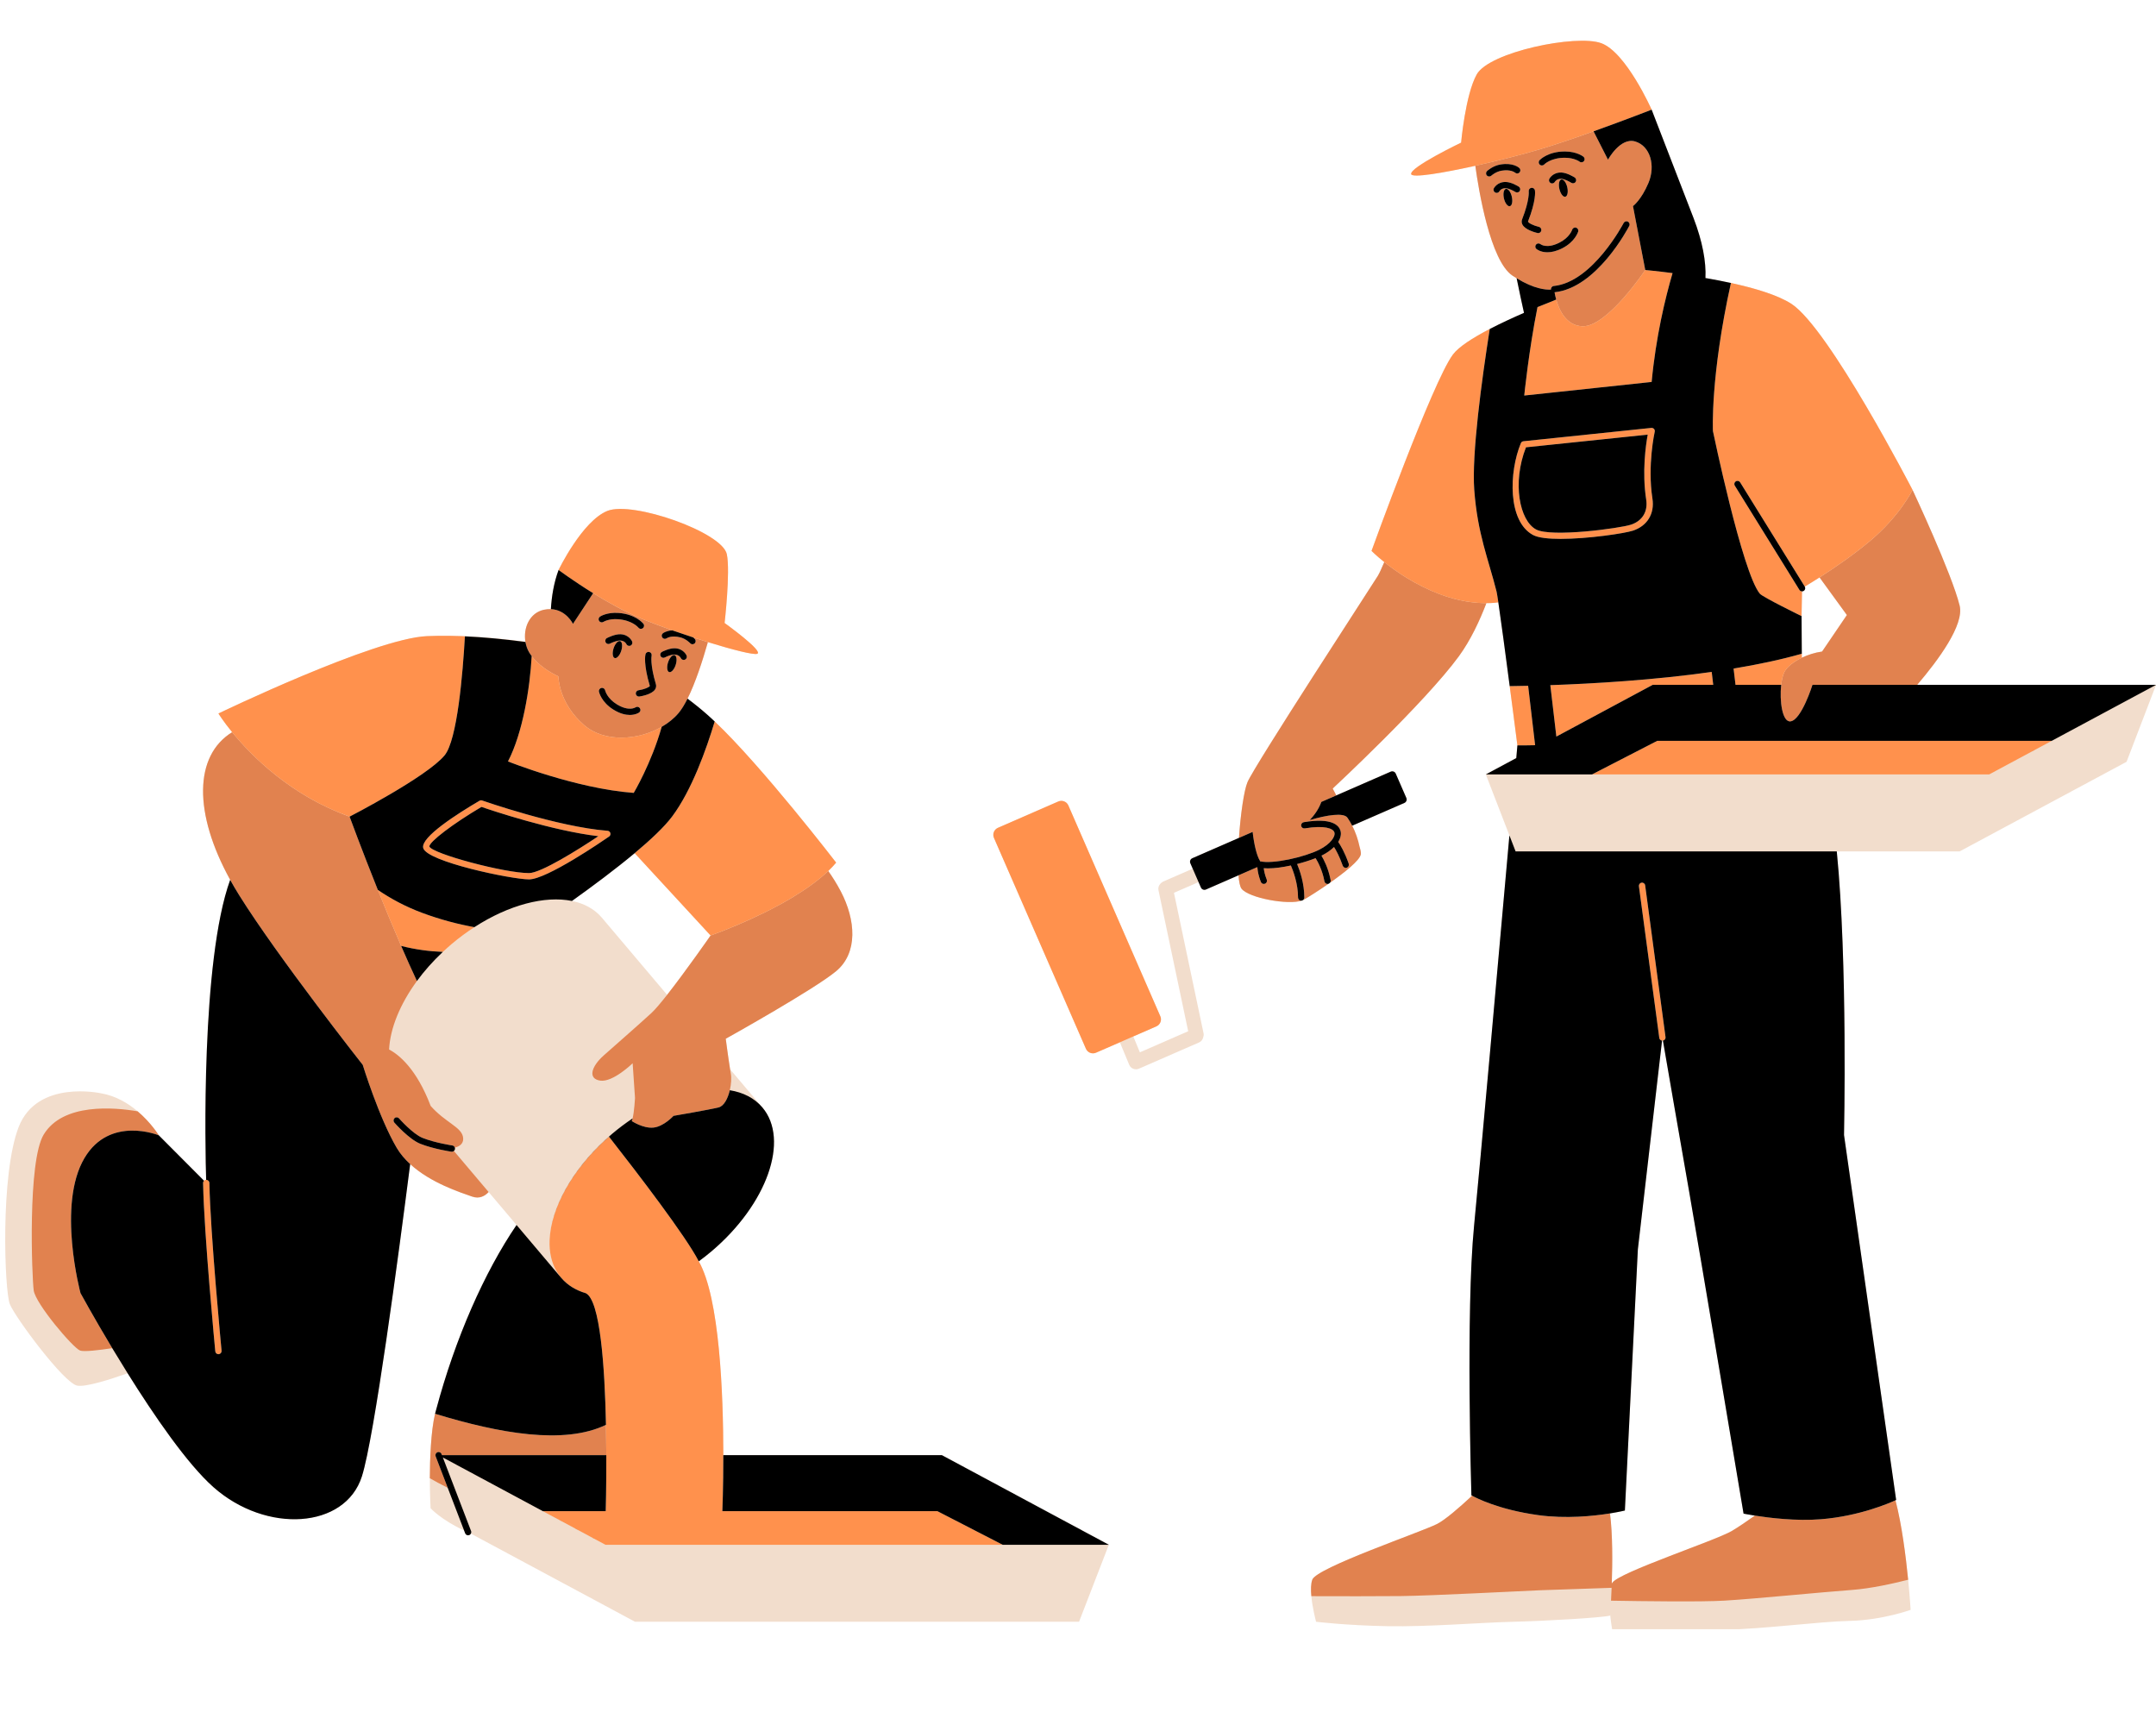
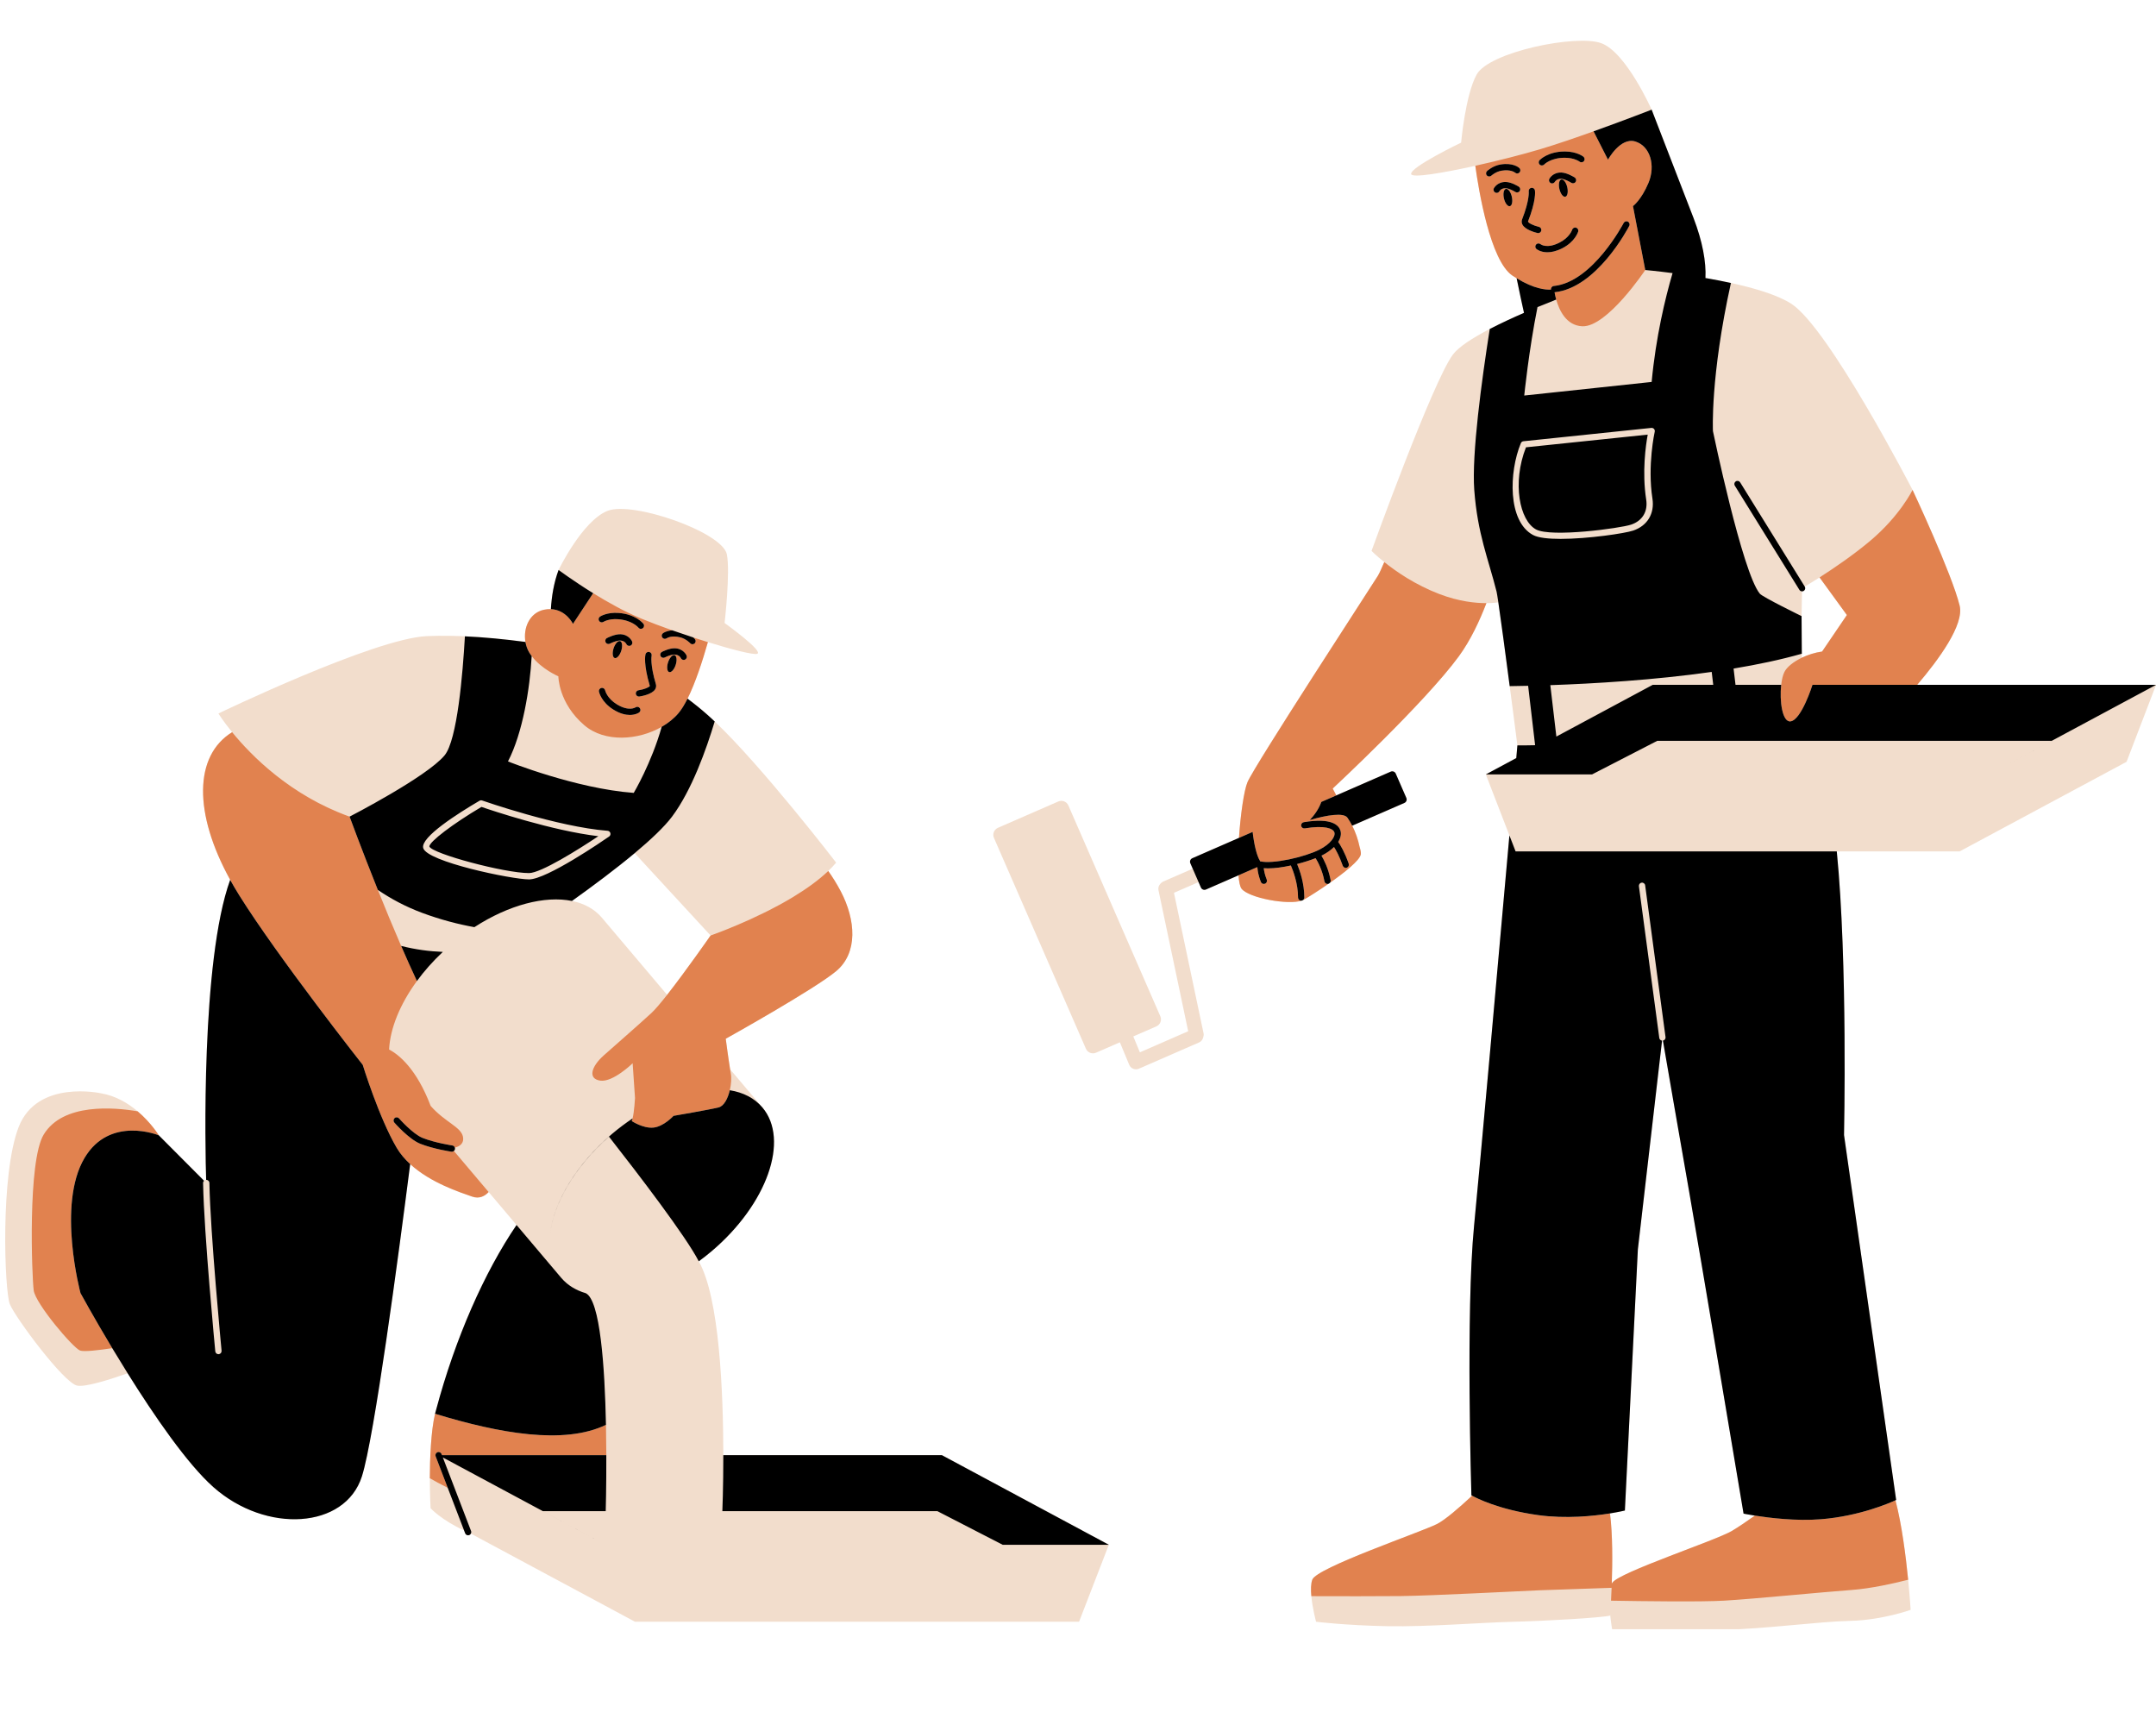
<svg xmlns="http://www.w3.org/2000/svg" width="500" zoomAndPan="magnify" viewBox="0 0 375 300" height="400" preserveAspectRatio="xMidYMid meet" version="1.0">
  <defs>
    <clipPath id="53d2860c46">
      <path d="M 0 7 L 375 7 L 375 283.344 L 0 283.344 Z M 0 7 " clip-rule="nonzero" />
    </clipPath>
  </defs>
  <g clip-path="url(#53d2860c46)">
    <path fill="#f2ddcc" d="M 125.809 253.074 C 125.801 242.332 125.164 225.727 121.539 219.359 C 122.285 218.816 123.023 218.238 123.75 217.625 C 133.414 209.445 137.379 198.242 132.605 192.602 L 126.988 185.961 C 126.66 183.941 126.23 180.652 126.23 180.652 C 126.23 180.652 141.613 172.086 145.434 168.898 C 149.258 165.711 148.848 159.992 146.234 155.008 C 145.52 153.652 144.773 152.477 144.062 151.477 C 144.559 151 145.02 150.516 145.434 150.02 C 145.434 150.02 132.617 133.34 124.309 125.473 C 124.305 125.469 124.305 125.469 124.301 125.465 C 124.09 125.266 123.879 125.07 123.676 124.879 C 123.449 124.672 123.227 124.469 123.012 124.281 C 123.004 124.273 123 124.27 122.992 124.266 C 122.723 124.027 122.457 123.797 122.188 123.57 C 122.121 123.516 122.055 123.461 121.988 123.402 C 121.773 123.223 121.559 123.047 121.344 122.871 C 121.289 122.828 121.238 122.789 121.184 122.746 C 120.945 122.555 120.703 122.363 120.465 122.176 C 120.449 122.164 120.43 122.148 120.414 122.137 C 120.137 121.922 119.859 121.711 119.582 121.504 C 120.941 118.789 122.184 114.984 123.125 111.672 C 127.402 112.996 131.023 113.914 131.688 113.711 C 132.953 113.32 126.031 108.348 126.031 108.348 C 126.031 108.348 127.051 99.496 126.422 96.395 C 125.641 92.551 110.043 87.094 105.656 88.848 C 101.27 90.602 97.156 99.125 97.156 99.125 C 96.32 101.375 95.945 103.75 95.816 105.938 C 95.438 105.922 95.027 105.953 94.59 106.047 C 92.105 106.586 90.98 109.227 91.387 111.625 C 85.199 110.809 79.422 110.41 74.262 110.629 C 65.098 111.02 37.992 124.086 37.992 124.086 C 37.992 124.086 38.789 125.391 40.375 127.336 C 33.738 131.43 33.648 141.438 40.035 153.02 C 34.914 167.152 35.715 200.523 35.855 205.184 C 35.711 205.191 35.582 205.25 35.488 205.344 L 27.621 197.449 C 27.621 197.449 26.309 195.277 23.941 193.273 C 22.301 191.887 20.16 190.582 17.578 190.141 C 17.578 190.141 6.484 187.676 3.25 195.996 C 0.016 204.312 0.785 224.496 1.711 226.805 C 2.633 229.117 11.105 240.516 13.418 240.977 C 14.891 241.273 19.234 239.879 22.199 238.828 C 26.82 246.219 32.566 254.59 37.125 258.633 C 46.289 266.754 60.031 265.922 62.949 256.758 C 65.102 249.992 69.297 218.488 71.344 202.453 C 74.902 205.727 80.031 207.363 82.109 208.098 C 83.402 208.555 84.355 207.992 84.992 207.309 L 89.844 213.043 C 84.25 221.258 79.184 232.734 75.871 245.137 C 75.805 245.371 75.738 245.609 75.676 245.848 C 75.676 245.855 75.672 245.863 75.672 245.871 C 74.949 248.887 74.77 253.848 74.766 257.082 C 74.758 260.02 74.895 262.305 74.895 262.305 C 74.895 262.305 76.73 264.324 80.723 266.168 L 80.91 266.656 C 80.992 266.875 81.199 267.008 81.422 267.008 C 81.488 267.008 81.555 266.996 81.617 266.973 C 81.746 266.926 81.84 266.828 81.898 266.719 L 110.453 282.043 L 187.684 282.043 L 192.863 268.656 L 163.836 253.074 Z M 104.684 159.598 C 103.395 158.078 101.602 157.121 99.484 156.688 C 103.117 154.098 107.066 151.152 110.391 148.375 L 123.594 162.695 C 123.594 162.695 119.277 168.898 116.035 173.016 Z M 340.848 148.07 L 369.879 132.488 L 375.012 119.102 L 333.465 119.102 C 337.203 114.723 341.656 108.645 340.848 105.328 C 339.488 99.754 332.656 85.203 332.656 85.203 C 332.656 85.203 318.105 57.055 311.578 52.836 C 309.207 51.305 305.203 50.113 301.07 49.211 C 301.066 49.211 301.062 49.211 301.059 49.211 C 299.707 48.914 298.34 48.652 297.012 48.422 C 297.008 48.418 297.008 48.418 297.008 48.418 C 296.883 48.398 296.758 48.375 296.633 48.355 C 296.77 45.559 296.125 41.984 294.559 37.91 C 292.219 31.828 287.277 19.074 287.277 19.074 C 287.277 19.074 282.852 9.102 278.516 7.512 C 274.18 5.922 259.02 9.035 256.848 12.949 C 254.879 16.488 254.137 24.805 254.137 24.805 C 254.137 24.805 245.133 29.125 245.449 30.289 C 245.637 30.977 250.852 30.109 256.605 28.832 C 257.191 33.059 259.199 45.355 263.074 47.938 C 263.32 48.102 263.559 48.25 263.793 48.391 C 264.289 50.832 264.742 52.926 265.07 54.41 C 265.051 54.422 265.023 54.43 265.004 54.441 C 264.582 54.625 264.16 54.812 263.738 55 C 263.625 55.051 263.512 55.102 263.398 55.152 C 262.949 55.355 262.504 55.559 262.059 55.766 C 262.039 55.777 262.02 55.785 262 55.797 C 261.578 55.992 261.168 56.191 260.758 56.391 C 260.648 56.445 260.539 56.5 260.43 56.555 C 260 56.766 259.578 56.977 259.168 57.188 C 259.152 57.195 259.133 57.207 259.117 57.215 C 256.145 58.758 253.703 60.32 252.699 61.676 C 249.164 66.438 238.555 95.809 238.555 95.809 C 238.555 95.809 239.352 96.617 240.773 97.754 C 240.309 98.852 239.906 99.734 239.645 100.16 C 238.555 101.93 218.203 133.121 216.977 136.035 C 216.367 137.488 215.77 141.676 215.496 145.719 L 207.379 149.258 C 207.047 149.402 206.891 149.793 207.039 150.129 L 207.453 151.078 L 202.289 153.328 C 202.207 153.363 202.148 153.426 202.078 153.477 C 202.035 153.504 202 153.531 201.961 153.562 C 201.91 153.605 201.867 153.648 201.824 153.699 C 201.555 153.992 201.406 154.391 201.496 154.812 L 206.664 179.348 L 198.262 183.016 L 197.117 180.25 L 201.133 178.5 C 201.809 178.203 202.117 177.418 201.82 176.742 L 185.824 140.078 C 185.531 139.402 184.742 139.094 184.066 139.391 L 173.57 143.969 C 172.895 144.266 172.586 145.051 172.883 145.727 L 188.879 182.391 C 189.172 183.066 189.961 183.375 190.637 183.078 L 194.785 181.27 L 196.398 185.16 C 196.664 185.832 197.43 186.148 198.09 185.863 C 198.117 185.852 198.137 185.824 198.164 185.812 C 198.191 185.801 198.219 185.805 198.246 185.793 L 208.57 181.289 C 208.957 181.121 209.195 180.777 209.281 180.398 C 209.355 180.188 209.391 179.965 209.344 179.73 L 204.191 155.273 L 208.469 153.406 L 208.883 154.355 C 209.031 154.691 209.418 154.844 209.754 154.699 L 215.414 152.227 C 215.504 153.367 215.676 154.211 215.945 154.559 C 217.238 156.195 224.113 157.441 226.441 156.617 C 226.496 156.605 226.543 156.586 226.594 156.559 C 226.656 156.531 226.715 156.504 226.77 156.473 C 227.617 155.988 229.332 154.91 231.105 153.68 C 231.188 153.645 231.262 153.598 231.316 153.531 C 233.902 151.715 236.535 149.609 236.695 148.57 C 236.734 148.305 236.652 147.859 236.484 147.301 C 236.223 146.035 235.781 144.746 235.195 143.598 L 244.27 139.641 C 244.605 139.492 244.758 139.105 244.609 138.77 L 242.766 134.539 C 242.621 134.207 242.23 134.055 241.895 134.199 L 232.426 138.332 C 232.043 137.594 231.801 137.137 231.801 137.137 C 231.801 137.137 247.789 122.273 253.742 114.141 C 255.797 111.332 257.391 107.883 258.535 104.895 C 259.633 104.895 260.355 104.797 260.609 104.754 C 261.043 107.676 261.824 113.504 262.586 119.328 C 262.82 121.098 263.051 122.863 263.27 124.551 C 263.289 124.695 263.305 124.844 263.324 124.988 C 263.348 125.172 263.371 125.352 263.395 125.531 C 263.441 125.871 263.484 126.211 263.527 126.543 C 263.531 126.578 263.535 126.613 263.539 126.648 C 263.582 126.961 263.621 127.27 263.66 127.57 C 263.754 128.285 263.844 128.977 263.926 129.625 C 263.926 129.625 263.855 130.418 263.73 131.84 L 258.434 134.684 L 262.535 145.285 C 260.652 166.473 257.406 202.828 256.387 213.199 C 254.926 228.117 255.926 260.051 255.926 260.051 C 255.926 260.051 255.977 260.078 256.047 260.121 C 253.887 262.137 251.355 264.344 249.91 265.062 C 247.043 266.5 229.039 272.629 228.258 274.715 C 227.992 275.422 227.984 276.492 228.086 277.594 C 228.285 279.75 228.91 282.047 228.91 282.047 C 228.91 282.047 234.148 282.684 241.32 282.816 C 248.496 282.945 257.289 282.191 263.219 282.047 C 268.957 281.906 278.547 281.344 280.043 280.977 C 280.043 280.977 280.047 280.918 280.059 280.812 C 280.211 282.305 280.426 283.488 280.426 283.488 C 280.426 283.488 291.406 283.633 299.32 283.465 C 307.055 283.297 316.176 282.02 321.785 281.891 C 327.395 281.762 332.324 279.973 332.324 279.973 C 332.324 279.973 332.191 277.797 331.891 274.738 C 331.488 270.691 330.785 265.098 329.684 260.926 C 329.762 260.887 329.805 260.867 329.805 260.867 L 320.738 197.406 C 320.738 197.406 321.395 167.332 319.477 148.07 L 340.801 148.07 M 301.234 266.25 C 298.363 267.945 281.598 273.445 280.426 275.27 C 280.395 275.32 280.367 275.375 280.34 275.43 C 280.469 271.719 280.5 266.871 280.031 263.203 C 281.641 262.941 282.621 262.699 282.621 262.699 L 284.879 217.293 L 289.086 180.977 C 289.105 180.98 289.125 180.988 289.148 180.988 C 289.172 180.988 289.195 180.988 289.219 180.984 C 289.227 180.98 289.23 180.977 289.238 180.977 C 289.773 184.078 292.512 199.98 293.828 207.41 C 295.289 215.66 303.262 263.238 303.262 263.238 C 303.262 263.238 304.008 263.391 305.23 263.586 C 303.773 264.617 302.289 265.625 301.234 266.25 Z M 316.922 113.309 C 315.66 113.492 314.445 113.879 313.398 114.383 L 313.352 107.148 L 313.43 102.844 C 313.434 102.844 313.438 102.844 313.441 102.844 C 313.539 102.844 313.641 102.816 313.73 102.762 C 313.984 102.605 314.062 102.273 313.91 102.016 C 314.426 101.707 315.336 101.152 316.48 100.422 L 321.234 106.957 Z M 316.922 113.309 " fill-opacity="1" fill-rule="nonzero" />
  </g>
  <path fill="#e1824f" d="M 75.773 253.27 L 77.875 258.75 C 76.617 258.125 75.547 257.539 74.762 257.082 C 74.77 253.848 74.945 248.887 75.672 245.871 C 86.805 249.27 98.09 251.32 105.398 247.797 C 105.434 249.633 105.453 251.414 105.461 253.074 L 76.875 253.074 L 76.801 252.879 C 76.691 252.594 76.371 252.453 76.09 252.562 C 75.809 252.672 75.668 252.988 75.773 253.27 Z M 23.938 193.273 C 19.875 192.578 10.957 191.785 7.605 197.309 C 4.773 201.977 5.555 222.105 5.863 224.418 C 6.172 226.727 12.691 234.41 13.926 234.875 C 14.602 235.129 17.262 234.805 19.523 234.465 C 16.246 229.008 14.004 224.891 14.004 224.891 C 14.004 224.891 9.859 209.512 14.699 201.379 C 19.125 193.949 27.621 197.453 27.621 197.453 C 27.621 197.453 26.309 195.277 23.938 193.273 Z M 340.848 105.328 C 339.488 99.754 332.656 85.203 332.656 85.203 C 332.656 85.203 330.48 89.688 325.312 94.039 C 322.355 96.531 318.898 98.871 316.48 100.422 L 321.234 106.961 L 316.922 113.309 C 315.66 113.492 314.445 113.879 313.398 114.383 C 311.918 115.098 310.777 116.023 310.355 116.887 C 310.094 117.422 309.91 118.211 309.812 119.102 C 309.496 121.895 310 125.66 311.445 125.453 C 313.348 125.18 315.25 119.102 315.25 119.102 L 333.465 119.102 C 337.203 114.723 341.656 108.645 340.848 105.328 Z M 225.816 156.305 C 225.789 156.238 225.773 156.168 225.773 156.094 C 225.773 153.648 224.906 151.395 224.527 150.52 C 223.148 150.82 221.742 151.023 220.535 151.023 C 220.281 151.023 220.043 151.012 219.809 150.992 C 219.859 151.422 219.988 152.141 220.328 152.973 C 220.441 153.254 220.309 153.574 220.027 153.688 C 219.961 153.715 219.891 153.727 219.82 153.727 C 219.605 153.727 219.398 153.598 219.312 153.387 C 219.188 153.082 219.094 152.793 219.012 152.52 C 218.785 151.746 218.711 151.121 218.691 150.801 L 215.414 152.23 C 215.504 153.367 215.676 154.211 215.945 154.559 C 217.238 156.195 224.113 157.441 226.438 156.617 C 226.398 156.629 226.363 156.641 226.32 156.641 C 226.094 156.641 225.898 156.504 225.816 156.305 Z M 231.008 153.719 C 230.973 153.727 230.938 153.727 230.906 153.727 C 230.734 153.727 230.586 153.645 230.484 153.516 C 230.43 153.449 230.383 153.371 230.367 153.281 C 230.004 151.328 229.219 149.875 228.828 149.246 C 227.93 149.598 226.809 149.957 225.613 150.266 C 226.059 151.32 226.871 153.586 226.871 156.094 C 226.871 156.238 226.812 156.367 226.719 156.465 C 226.684 156.504 226.637 156.531 226.59 156.559 C 226.652 156.531 226.715 156.504 226.77 156.473 C 227.617 155.988 229.332 154.91 231.105 153.68 C 231.07 153.691 231.043 153.711 231.008 153.719 Z M 219.152 149.707 C 219.148 149.734 219.148 149.758 219.145 149.785 C 221.395 150.328 226.934 149.047 229.469 147.773 C 231.41 146.797 232.328 145.473 232.094 144.754 C 231.871 144.078 230.391 143.492 226.953 144.066 C 226.652 144.117 226.371 143.914 226.32 143.617 C 226.27 143.32 226.473 143.035 226.77 142.984 C 231.637 142.168 232.848 143.531 233.137 144.414 C 233.34 145.031 233.188 145.73 232.758 146.418 C 233.137 146.957 233.867 148.148 234.59 150.207 C 234.594 150.219 234.594 150.23 234.598 150.242 C 234.672 150.516 234.531 150.809 234.258 150.906 C 234.195 150.926 234.133 150.938 234.074 150.938 C 233.98 150.938 233.895 150.91 233.812 150.863 C 233.699 150.801 233.605 150.703 233.559 150.57 C 232.973 148.918 232.391 147.867 232.031 147.305 C 231.492 147.836 230.793 148.336 229.961 148.754 C 229.926 148.77 229.883 148.789 229.848 148.809 C 230.285 149.539 231 150.945 231.387 152.797 C 231.406 152.891 231.426 152.984 231.445 153.078 C 231.477 153.25 231.422 153.41 231.316 153.531 C 233.902 151.715 236.535 149.609 236.695 148.57 C 236.734 148.305 236.652 147.859 236.484 147.301 C 236.223 146.035 235.781 144.746 235.195 143.598 C 234.941 143.102 234.66 142.633 234.359 142.203 C 233.707 141.285 230.801 141.746 227.809 142.617 C 228.574 141.805 229.375 140.723 229.824 139.465 L 232.426 138.332 C 232.047 137.594 231.801 137.137 231.801 137.137 C 231.801 137.137 247.793 122.273 253.742 114.141 C 255.797 111.332 257.391 107.883 258.535 104.895 C 256.684 104.898 253.793 104.625 250.375 103.32 C 246.168 101.719 242.816 99.395 240.773 97.754 C 240.309 98.852 239.906 99.734 239.645 100.16 C 238.555 101.93 218.203 133.121 216.977 136.035 C 216.367 137.488 215.77 141.676 215.496 145.719 L 217.875 144.68 C 218.121 146.855 218.598 148.848 219.152 149.707 Z M 316.723 264.215 C 312.43 264.559 307.785 263.988 305.23 263.586 C 303.773 264.617 302.289 265.625 301.234 266.25 C 298.363 267.945 281.598 273.445 280.426 275.27 C 280.395 275.32 280.367 275.375 280.34 275.43 C 280.469 271.719 280.5 266.871 280.031 263.203 C 277.188 263.66 272.379 264.176 267.52 263.5 C 260.645 262.543 256.734 260.504 256.047 260.121 C 253.887 262.137 251.355 264.344 249.91 265.062 C 247.043 266.5 229.039 272.629 228.258 274.715 C 227.992 275.422 227.984 276.492 228.086 277.594 C 232.582 277.609 239.879 277.621 243.613 277.578 C 249.242 277.512 263.574 276.742 267.762 276.57 C 270.398 276.465 276.301 276.27 280.312 276.141 C 280.281 276.969 280.246 277.723 280.211 278.379 C 285.559 278.473 295.977 278.613 299.938 278.371 C 305.371 278.047 316.73 276.906 322.098 276.512 C 325.422 276.27 329.367 275.379 331.891 274.738 C 331.488 270.691 330.785 265.098 329.684 260.926 C 328.832 261.316 323.508 263.68 316.723 264.215 Z M 84.988 207.309 L 78.949 200.168 C 78.852 200.25 78.727 200.301 78.594 200.301 C 78.57 200.301 78.543 200.297 78.516 200.293 C 78.391 200.277 75.418 199.832 73.113 198.922 C 71.156 198.152 68.688 195.344 68.582 195.227 C 68.391 195.004 68.41 194.672 68.621 194.469 C 68.629 194.465 68.629 194.457 68.637 194.449 C 68.863 194.254 69.211 194.277 69.41 194.504 C 69.434 194.531 71.805 197.227 73.516 197.902 C 75.703 198.766 78.645 199.203 78.676 199.211 C 78.891 199.242 79.055 199.395 79.113 199.59 C 80.148 199.32 80.738 198.695 80.523 197.68 C 80.164 195.965 77.43 195.191 74.906 192.336 C 72.461 185.887 69.391 183.43 67.676 182.516 C 67.863 178.859 69.562 174.645 72.52 170.609 C 71.605 168.672 70.68 166.605 69.77 164.504 C 68.348 161.223 66.961 157.859 65.723 154.766 C 62.883 147.688 60.805 142.023 60.805 142.023 C 60.227 141.816 59.664 141.598 59.105 141.367 C 58.941 141.301 58.781 141.234 58.621 141.168 C 58.207 140.992 57.801 140.812 57.398 140.625 C 57.25 140.559 57.102 140.492 56.953 140.422 C 56.43 140.176 55.918 139.926 55.418 139.664 C 55.348 139.629 55.285 139.594 55.219 139.559 C 54.781 139.324 54.352 139.09 53.93 138.852 C 53.781 138.766 53.633 138.68 53.488 138.594 C 53.129 138.383 52.777 138.172 52.43 137.957 C 52.309 137.879 52.184 137.805 52.062 137.73 C 51.617 137.445 51.18 137.16 50.75 136.867 C 50.664 136.805 50.578 136.746 50.488 136.684 C 50.145 136.445 49.805 136.203 49.477 135.965 C 49.348 135.871 49.223 135.777 49.098 135.684 C 48.781 135.449 48.473 135.211 48.168 134.973 C 48.082 134.906 47.996 134.84 47.91 134.77 C 47.531 134.469 47.16 134.164 46.805 133.863 C 46.723 133.797 46.648 133.73 46.57 133.664 C 46.285 133.418 46.004 133.172 45.73 132.93 C 45.641 132.848 45.547 132.766 45.457 132.684 C 45.16 132.414 44.871 132.145 44.59 131.879 C 44.559 131.848 44.527 131.816 44.492 131.789 C 44.172 131.48 43.863 131.176 43.566 130.875 C 43.52 130.828 43.477 130.781 43.43 130.734 C 43.176 130.477 42.93 130.223 42.695 129.973 C 42.648 129.926 42.602 129.875 42.555 129.828 C 42.004 129.238 41.5 128.672 41.047 128.141 C 41.043 128.133 41.035 128.129 41.031 128.121 C 40.801 127.852 40.582 127.59 40.375 127.336 C 33.738 131.43 33.648 141.438 40.039 153.02 C 40.523 153.898 41.039 154.785 41.602 155.684 C 48.34 166.461 63.094 185.199 63.094 185.199 C 63.094 185.199 65.926 194.398 68.996 199.617 C 69.621 200.68 70.434 201.617 71.344 202.453 C 74.902 205.727 80.031 207.363 82.109 208.098 C 83.402 208.555 84.355 207.992 84.988 207.309 Z M 256.605 28.832 C 260.617 27.941 264.891 26.852 267.91 25.945 C 270.641 25.129 274.012 23.973 277.172 22.84 L 279.684 27.777 C 279.684 27.777 281.82 23.82 284.43 24.613 C 287.039 25.402 287.988 28.805 286.723 31.809 C 285.457 34.816 284.035 35.844 284.035 35.844 L 286.164 46.961 C 286.164 46.961 279.512 56.938 275.207 56.742 C 272.426 56.617 271.199 53.965 270.676 52.098 C 270.535 51.598 270.445 51.152 270.391 50.828 C 277.723 50.078 283.152 39.73 283.379 39.289 C 283.52 39.02 283.414 38.688 283.145 38.551 C 282.875 38.41 282.547 38.516 282.406 38.785 C 282.352 38.887 277.012 49.066 270.258 49.738 C 269.957 49.77 269.738 50.039 269.77 50.34 C 269.77 50.348 269.773 50.355 269.773 50.363 C 268.871 50.418 266.836 50.254 263.793 48.391 C 263.559 48.25 263.32 48.102 263.074 47.938 C 259.199 45.355 257.191 33.059 256.605 28.832 Z M 274.137 39.594 C 273.844 39.504 273.539 39.668 273.449 39.957 C 273.434 40.012 273.004 41.305 271.215 42.207 C 269.051 43.301 268 42.508 267.941 42.461 C 267.711 42.27 267.371 42.297 267.172 42.523 C 266.977 42.754 267 43.098 267.23 43.297 C 267.273 43.332 267.922 43.875 269.145 43.875 C 269.824 43.875 270.68 43.707 271.711 43.188 C 273.945 42.062 274.48 40.348 274.5 40.273 C 274.586 39.984 274.422 39.684 274.137 39.594 Z M 273.305 31.793 C 273.562 31.953 273.902 31.879 274.062 31.621 C 274.223 31.363 274.148 31.027 273.891 30.863 C 273.758 30.781 272.559 30.039 271.582 30.004 C 270.086 29.953 269.504 31.051 269.48 31.098 C 269.34 31.363 269.441 31.688 269.703 31.832 C 269.785 31.875 269.875 31.898 269.965 31.898 C 270.156 31.898 270.344 31.797 270.445 31.617 C 270.477 31.562 270.789 31.07 271.543 31.102 C 272.121 31.121 273.012 31.605 273.305 31.793 Z M 272.598 32.555 C 272.406 31.727 271.941 31.125 271.566 31.211 C 271.188 31.297 271.039 32.043 271.23 32.871 C 271.422 33.703 271.887 34.305 272.262 34.215 C 272.641 34.129 272.789 33.387 272.598 32.555 Z M 267.812 28.633 C 267.918 28.73 268.051 28.777 268.188 28.777 C 268.332 28.777 268.48 28.719 268.586 28.605 C 268.598 28.594 269.73 27.418 272.227 27.438 C 273.859 27.453 274.723 28.102 274.727 28.105 C 274.961 28.297 275.309 28.258 275.496 28.02 C 275.688 27.785 275.648 27.438 275.41 27.25 C 275.367 27.215 274.273 26.359 272.238 26.344 C 272.215 26.344 272.191 26.344 272.168 26.344 C 269.234 26.344 267.844 27.793 267.785 27.855 C 267.578 28.078 267.59 28.426 267.812 28.633 Z M 264.801 39.062 C 265.281 39.98 267.066 40.441 267.422 40.527 C 267.465 40.535 267.504 40.539 267.547 40.539 C 267.797 40.539 268.02 40.371 268.078 40.117 C 268.148 39.824 267.969 39.527 267.672 39.457 C 266.672 39.219 265.809 38.758 265.77 38.531 C 267.195 34.891 267.008 33.289 266.98 33.121 C 266.934 32.824 266.652 32.621 266.363 32.664 C 266.066 32.707 265.859 32.98 265.895 33.281 C 265.898 33.293 266.07 34.762 264.75 38.133 C 264.625 38.441 264.645 38.766 264.801 39.062 Z M 259.398 30.547 C 259.406 30.539 260.172 29.844 261.203 29.68 C 262.789 29.43 263.488 29.996 263.527 30.031 C 263.75 30.23 264.09 30.211 264.297 29.992 C 264.5 29.77 264.484 29.422 264.262 29.219 C 264.156 29.117 263.152 28.262 261.031 28.598 C 259.652 28.812 258.688 29.711 258.648 29.746 C 258.426 29.957 258.414 30.301 258.621 30.523 C 258.73 30.637 258.875 30.695 259.023 30.695 C 259.156 30.695 259.293 30.648 259.398 30.547 Z M 261.898 32.742 C 262.477 32.762 263.305 33.215 263.574 33.387 C 263.828 33.547 264.168 33.473 264.332 33.219 C 264.492 32.965 264.418 32.625 264.164 32.461 C 264.039 32.383 262.914 31.68 261.938 31.648 C 260.449 31.594 259.859 32.695 259.836 32.742 C 259.691 33.008 259.797 33.34 260.066 33.48 C 260.148 33.523 260.234 33.543 260.32 33.543 C 260.516 33.543 260.707 33.438 260.805 33.25 C 260.809 33.246 261.102 32.707 261.898 32.742 Z M 262.617 35.859 C 262.996 35.77 263.145 35.027 262.953 34.195 C 262.762 33.367 262.297 32.766 261.922 32.852 C 261.543 32.941 261.395 33.684 261.586 34.512 C 261.777 35.344 262.242 35.945 262.617 35.859 Z M 144.062 151.477 C 142.371 153.094 140.25 154.602 138.016 155.957 C 138.012 155.961 138.012 155.961 138.008 155.965 C 137.734 156.129 137.457 156.293 137.184 156.453 C 137.172 156.457 137.164 156.465 137.156 156.469 C 136.879 156.629 136.605 156.785 136.332 156.941 C 136.32 156.945 136.312 156.953 136.301 156.957 C 136.027 157.113 135.75 157.266 135.473 157.414 C 135.465 157.418 135.461 157.422 135.457 157.422 C 132.055 159.266 128.68 160.719 126.402 161.629 C 126.395 161.633 126.387 161.637 126.375 161.641 C 126.199 161.711 126.027 161.781 125.863 161.844 C 125.848 161.852 125.836 161.855 125.824 161.859 C 125.664 161.922 125.516 161.98 125.371 162.035 C 125.352 162.043 125.336 162.051 125.316 162.059 C 125.176 162.109 125.043 162.16 124.918 162.211 C 124.906 162.215 124.895 162.219 124.883 162.223 C 124.758 162.27 124.637 162.316 124.527 162.355 C 124.52 162.359 124.512 162.363 124.5 162.367 C 124.391 162.406 124.289 162.445 124.199 162.477 C 124.195 162.48 124.191 162.48 124.188 162.48 C 123.809 162.621 123.594 162.695 123.594 162.695 C 123.594 162.695 119.277 168.895 116.035 173.016 C 114.93 174.418 113.949 175.582 113.309 176.172 C 110.652 178.617 106.867 181.883 104.984 183.574 C 102.852 185.484 102.195 187.609 104.402 187.934 C 106.609 188.262 110.039 184.914 110.039 184.914 L 110.449 190.957 C 110.449 190.957 110.324 193.34 110.027 194.512 C 109.98 194.695 109.93 194.852 109.875 194.961 C 109.875 194.961 111.836 196.27 113.633 196.105 C 115.434 195.941 117.148 194.062 117.148 194.062 C 117.148 194.062 123.355 193 124.992 192.594 C 125.934 192.355 126.605 191.027 126.941 189.605 C 127.184 188.562 127.254 187.469 127.113 186.711 C 127.074 186.492 127.031 186.238 126.988 185.961 C 126.66 183.941 126.23 180.652 126.23 180.652 C 126.23 180.652 141.613 172.086 145.434 168.898 C 149.258 165.711 148.848 159.992 146.234 155.008 C 145.52 153.652 144.773 152.477 144.062 151.477 Z M 91.387 111.625 C 90.98 109.227 92.105 106.586 94.59 106.047 C 95.027 105.953 95.438 105.922 95.816 105.938 C 98.469 106.043 99.66 108.5 99.66 108.5 L 103.168 103.164 C 105.668 104.711 108.648 106.383 111.504 107.566 C 113.098 108.227 114.973 108.934 116.934 109.625 C 115.93 109.691 115.383 110.066 115.305 110.129 C 115.066 110.312 115.027 110.648 115.207 110.887 C 115.383 111.125 115.727 111.176 115.969 111 C 116 110.977 116.742 110.461 118.316 110.848 C 119.332 111.094 120.035 111.855 120.043 111.859 C 120.148 111.98 120.301 112.043 120.449 112.043 C 120.582 112.043 120.711 111.996 120.816 111.902 C 121.043 111.699 121.059 111.352 120.855 111.129 C 120.844 111.113 120.746 111.008 120.586 110.867 C 121.445 111.148 122.297 111.418 123.125 111.676 C 122.184 114.984 120.941 118.789 119.582 121.504 C 119.582 121.508 119.582 121.508 119.582 121.508 C 119.078 122.52 118.559 123.383 118.027 124.008 C 117.242 124.941 116.234 125.75 115.09 126.41 C 111 128.762 105.184 129.156 101.648 126.141 C 97.117 122.277 97.117 117.617 97.117 117.617 C 97.117 117.617 94.188 116.371 92.477 114.098 C 92.328 113.902 92.184 113.699 92.059 113.488 C 91.719 112.922 91.5 112.293 91.391 111.645 C 91.391 111.637 91.387 111.633 91.387 111.625 Z M 111.293 123.156 C 111.121 122.91 110.781 122.852 110.535 123.02 C 110.488 123.047 109.371 123.77 107.289 122.492 C 105.582 121.445 105.266 120.117 105.254 120.066 C 105.191 119.77 104.902 119.578 104.602 119.645 C 104.309 119.703 104.117 119.996 104.18 120.293 C 104.195 120.367 104.582 122.117 106.715 123.426 C 107.863 124.133 108.82 124.34 109.547 124.34 C 110.559 124.34 111.133 123.941 111.172 123.91 C 111.414 123.734 111.465 123.402 111.293 123.156 Z M 108.941 112 C 109.031 112.207 109.234 112.328 109.445 112.328 C 109.516 112.328 109.59 112.316 109.656 112.285 C 109.938 112.168 110.066 111.848 109.949 111.566 C 109.93 111.52 109.426 110.375 107.945 110.301 C 106.965 110.258 105.711 110.895 105.57 110.965 C 105.301 111.105 105.199 111.438 105.34 111.703 C 105.477 111.973 105.809 112.078 106.078 111.938 C 106.387 111.777 107.309 111.371 107.891 111.398 C 108.652 111.434 108.914 111.938 108.941 112 Z M 107.859 111.504 C 107.492 111.387 106.98 111.949 106.719 112.758 C 106.461 113.57 106.547 114.324 106.914 114.441 C 107.285 114.559 107.793 114 108.055 113.188 C 108.316 112.379 108.227 111.625 107.859 111.504 Z M 117.332 113.945 C 116.965 113.828 116.453 114.391 116.195 115.199 C 115.934 116.012 116.02 116.766 116.391 116.883 C 116.758 117 117.27 116.441 117.527 115.629 C 117.789 114.82 117.703 114.066 117.332 113.945 Z M 114.902 114.109 C 115.043 114.379 115.375 114.48 115.641 114.34 C 115.926 114.191 116.781 113.801 117.363 113.84 C 118.125 113.875 118.387 114.379 118.414 114.441 C 118.504 114.648 118.707 114.77 118.918 114.77 C 118.988 114.77 119.062 114.758 119.133 114.727 C 119.41 114.609 119.539 114.289 119.422 114.008 C 119.402 113.961 118.902 112.816 117.418 112.742 C 116.441 112.703 115.262 113.301 115.133 113.371 C 114.863 113.512 114.762 113.844 114.902 114.109 Z M 113.027 119.289 C 112.965 119.508 112.07 119.895 111.051 120.051 C 110.75 120.094 110.547 120.375 110.59 120.672 C 110.633 120.945 110.863 121.141 111.133 121.141 C 111.16 121.141 111.188 121.137 111.215 121.133 C 111.57 121.078 113.391 120.766 113.945 119.895 C 114.125 119.609 114.172 119.289 114.078 118.973 C 113.051 115.527 113.332 114.074 113.336 114.039 C 113.406 113.75 113.223 113.457 112.934 113.387 C 112.637 113.316 112.34 113.496 112.27 113.789 C 112.23 113.957 111.906 115.535 113.027 119.289 Z M 104.207 107.992 C 104.375 108.242 104.715 108.312 104.965 108.148 C 104.977 108.145 105.887 107.566 107.516 107.691 C 109.969 107.879 111 109.102 111.047 109.16 C 111.156 109.293 111.316 109.367 111.477 109.367 C 111.594 109.367 111.715 109.328 111.816 109.246 C 112.055 109.059 112.094 108.715 111.906 108.477 C 111.852 108.41 110.57 106.824 107.598 106.598 C 105.566 106.445 104.406 107.203 104.359 107.238 C 104.109 107.402 104.043 107.742 104.207 107.992 Z M 104.207 107.992 " fill-opacity="1" fill-rule="nonzero" />
-   <path fill="#ff914d" d="M 116.891 142.023 C 120.332 137.43 122.875 130.25 124.309 125.473 C 132.617 133.34 145.434 150.02 145.434 150.02 C 145.02 150.516 144.559 151 144.062 151.477 C 142.371 153.094 140.25 154.605 138.016 155.957 C 138.012 155.961 138.012 155.961 138.008 155.965 C 137.734 156.129 137.457 156.293 137.184 156.453 C 137.172 156.461 137.164 156.465 137.156 156.469 C 136.879 156.629 136.605 156.785 136.332 156.941 C 136.32 156.945 136.312 156.953 136.301 156.957 C 136.027 157.113 135.75 157.266 135.473 157.414 C 135.465 157.418 135.461 157.422 135.457 157.426 C 132.055 159.266 128.68 160.719 126.402 161.629 C 126.395 161.633 126.387 161.637 126.375 161.641 C 126.199 161.711 126.027 161.781 125.863 161.844 C 125.848 161.852 125.836 161.855 125.824 161.859 C 125.664 161.922 125.516 161.98 125.371 162.035 C 125.352 162.043 125.332 162.051 125.316 162.059 C 125.176 162.113 125.043 162.164 124.918 162.211 C 124.906 162.215 124.895 162.219 124.883 162.223 C 124.758 162.27 124.637 162.316 124.527 162.355 C 124.52 162.359 124.508 162.363 124.5 162.367 C 124.391 162.406 124.289 162.445 124.199 162.477 C 124.195 162.48 124.191 162.48 124.188 162.48 C 123.809 162.621 123.594 162.695 123.594 162.695 L 110.391 148.375 C 113.195 146.031 115.555 143.809 116.891 142.023 Z M 286.164 46.957 C 286.164 46.957 279.512 56.938 275.207 56.742 C 272.426 56.617 271.199 53.965 270.676 52.098 C 269.645 52.504 268.551 52.945 267.422 53.41 C 265.91 60.91 265.117 68.789 265.117 68.789 L 287.277 66.426 C 288.016 58.566 289.637 51.863 290.914 47.496 C 288.086 47.129 286.164 46.957 286.164 46.957 Z M 119.582 121.504 C 119.859 121.711 120.137 121.922 120.414 122.137 C 120.137 121.922 119.859 121.711 119.582 121.504 Z M 111.504 107.566 C 113.098 108.227 114.973 108.934 116.934 109.625 C 118.137 110.047 119.367 110.465 120.586 110.863 C 121.445 111.145 122.297 111.418 123.125 111.672 C 127.402 112.996 131.023 113.914 131.688 113.711 C 132.953 113.32 126.031 108.348 126.031 108.348 C 126.031 108.348 127.051 99.496 126.422 96.395 C 125.641 92.551 110.043 87.094 105.656 88.848 C 101.27 90.602 97.156 99.125 97.156 99.125 C 97.156 99.125 99.699 101.023 103.168 103.164 C 105.668 104.711 108.648 106.383 111.504 107.566 Z M 256.605 28.832 C 260.617 27.941 264.891 26.852 267.91 25.945 C 270.641 25.129 274.012 23.973 277.172 22.84 C 282.527 20.922 287.277 19.074 287.277 19.074 C 287.277 19.074 282.852 9.102 278.516 7.512 C 274.18 5.922 259.02 9.035 256.848 12.949 C 254.879 16.488 254.137 24.805 254.137 24.805 C 254.137 24.805 245.133 29.125 245.449 30.289 C 245.637 30.977 250.852 30.109 256.605 28.832 Z M 297.012 48.418 C 298.34 48.652 299.707 48.914 301.059 49.211 C 299.707 48.914 298.34 48.652 297.012 48.418 Z M 301.863 119.102 L 309.809 119.102 C 309.91 118.211 310.094 117.422 310.355 116.887 C 310.777 116.023 311.918 115.098 313.398 114.383 L 313.395 113.691 C 309.754 114.73 305.715 115.578 301.527 116.273 Z M 265.004 54.441 C 265.031 54.43 265.059 54.414 265.09 54.402 C 265.082 54.406 265.078 54.406 265.074 54.41 C 265.051 54.422 265.027 54.43 265.004 54.441 Z M 297.938 74.977 C 297.938 74.977 303.023 99.516 306.086 103.246 C 306.578 103.844 313.352 107.148 313.352 107.148 L 313.43 102.844 C 313.25 102.84 313.078 102.75 312.973 102.586 L 301.742 84.469 C 301.582 84.211 301.66 83.871 301.918 83.711 C 302.176 83.551 302.512 83.633 302.672 83.891 L 313.906 102.008 C 313.906 102.012 313.906 102.016 313.91 102.016 C 314.426 101.707 315.336 101.152 316.48 100.422 C 318.898 98.871 322.355 96.531 325.312 94.039 C 330.48 89.688 332.656 85.203 332.656 85.203 C 332.656 85.203 318.105 57.055 311.578 52.836 C 309.207 51.305 305.203 50.113 301.066 49.211 C 297.453 65.551 297.938 74.977 297.938 74.977 Z M 296.633 48.355 C 296.562 48.34 296.492 48.332 296.422 48.32 C 296.617 48.352 296.809 48.383 297.008 48.418 C 296.883 48.398 296.758 48.375 296.633 48.355 Z M 287.812 75.086 C 287.801 75.141 286.512 80.914 287.414 86.719 C 287.816 89.312 286.531 91.445 284.059 92.277 C 282.621 92.762 276.223 93.719 271.445 93.719 C 269.34 93.719 267.551 93.535 266.637 93.039 C 262.23 90.652 262.438 82.129 264.527 77.07 C 264.605 76.887 264.777 76.758 264.977 76.734 L 287.223 74.418 C 287.398 74.398 287.57 74.465 287.688 74.598 C 287.805 74.73 287.852 74.91 287.812 75.086 Z M 286.594 75.586 L 265.418 77.793 C 262.98 84.012 264.32 90.535 267.16 92.074 C 269.789 93.5 281.82 91.875 283.711 91.238 C 285.672 90.578 286.648 88.949 286.328 86.887 C 285.578 82.051 286.266 77.367 286.594 75.586 Z M 77.32 131.379 C 79.535 128.723 80.492 117.168 80.863 110.668 C 84.195 110.816 87.727 111.16 91.391 111.645 C 91.391 111.637 91.391 111.633 91.387 111.625 C 85.199 110.809 79.422 110.41 74.262 110.633 C 65.098 111.02 37.992 124.086 37.992 124.086 C 37.992 124.086 38.789 125.391 40.375 127.336 C 40.582 127.59 40.797 127.852 41.031 128.121 C 41.035 128.129 41.039 128.137 41.047 128.141 C 41.5 128.672 42.004 129.238 42.555 129.828 C 42.602 129.875 42.648 129.926 42.695 129.973 C 42.93 130.223 43.176 130.477 43.426 130.734 C 43.473 130.781 43.52 130.828 43.566 130.879 C 43.863 131.176 44.172 131.48 44.492 131.789 C 44.523 131.82 44.559 131.848 44.59 131.879 C 44.871 132.145 45.16 132.414 45.457 132.684 C 45.547 132.766 45.641 132.848 45.73 132.93 C 46.004 133.176 46.285 133.418 46.57 133.664 C 46.648 133.73 46.723 133.797 46.801 133.863 C 47.16 134.168 47.531 134.469 47.91 134.77 C 47.996 134.84 48.082 134.906 48.168 134.973 C 48.473 135.211 48.781 135.449 49.098 135.684 C 49.223 135.777 49.348 135.871 49.477 135.965 C 49.805 136.207 50.145 136.445 50.488 136.684 C 50.574 136.746 50.66 136.809 50.75 136.867 C 51.176 137.16 51.617 137.445 52.062 137.73 C 52.184 137.805 52.309 137.879 52.43 137.957 C 52.773 138.172 53.129 138.383 53.488 138.594 C 53.633 138.68 53.781 138.766 53.93 138.852 C 54.352 139.09 54.781 139.328 55.219 139.559 C 55.285 139.594 55.348 139.629 55.414 139.664 C 55.918 139.926 56.43 140.176 56.953 140.426 C 57.098 140.492 57.25 140.559 57.395 140.629 C 57.797 140.812 58.207 140.992 58.621 141.168 C 58.781 141.234 58.941 141.305 59.105 141.367 C 59.66 141.598 60.227 141.816 60.805 142.027 C 60.805 142.023 74.195 135.129 77.32 131.379 Z M 297.988 119.102 L 297.723 116.855 C 287.691 118.277 277.25 118.895 269.652 119.156 L 270.703 128.098 L 287.465 119.102 Z M 262.586 119.328 C 262.82 121.098 263.051 122.863 263.27 124.551 C 263.289 124.695 263.305 124.844 263.324 124.988 C 263.348 125.172 263.371 125.352 263.395 125.531 C 263.441 125.871 263.484 126.211 263.527 126.543 C 263.531 126.578 263.535 126.613 263.539 126.648 C 263.582 126.961 263.621 127.27 263.66 127.57 C 263.754 128.285 263.84 128.977 263.926 129.625 C 264.902 129.637 265.934 129.629 267.008 129.602 L 265.789 119.27 C 264.598 119.297 263.523 119.316 262.586 119.328 Z M 285.535 153.508 C 285.234 153.547 285.023 153.824 285.062 154.125 L 288.602 180.512 C 288.637 180.766 288.84 180.949 289.086 180.977 C 289.105 180.98 289.125 180.988 289.145 180.988 C 289.172 180.988 289.195 180.988 289.219 180.984 C 289.227 180.98 289.23 180.977 289.238 180.977 C 289.527 180.926 289.73 180.66 289.691 180.367 L 286.148 153.977 C 286.109 153.676 285.832 153.465 285.535 153.508 Z M 288.254 128.84 L 276.906 134.684 L 345.98 134.684 L 356.867 128.84 Z M 256.422 85.203 C 255.961 78.988 257.711 66.133 259.117 57.215 C 256.145 58.758 253.703 60.32 252.699 61.676 C 249.164 66.438 238.555 95.809 238.555 95.809 C 238.555 95.809 239.352 96.617 240.773 97.754 C 242.816 99.395 246.164 101.719 250.375 103.32 C 253.793 104.625 256.684 104.898 258.535 104.895 C 259.633 104.895 260.355 104.797 260.609 104.754 C 260.465 103.773 260.355 103.117 260.301 102.898 C 258.891 97.258 256.984 92.863 256.422 85.203 Z M 125.641 262.812 C 125.641 262.812 125.812 258.766 125.809 253.074 C 125.801 242.332 125.164 225.727 121.539 219.359 C 121.539 219.355 121.535 219.355 121.535 219.352 C 119.309 215.012 111 204.164 105.922 197.68 C 99.559 203.27 95.801 210.152 95.594 215.707 C 95.594 215.719 95.594 215.73 95.594 215.738 C 95.586 215.977 95.582 216.215 95.586 216.449 C 95.59 216.48 95.59 216.508 95.59 216.539 C 95.598 216.754 95.609 216.965 95.625 217.176 C 95.629 217.223 95.637 217.27 95.641 217.32 C 95.66 217.508 95.68 217.695 95.707 217.883 C 95.715 217.949 95.73 218.012 95.742 218.074 C 95.77 218.242 95.797 218.41 95.836 218.574 C 95.852 218.652 95.875 218.727 95.895 218.805 C 95.93 218.953 95.965 219.098 96.008 219.242 C 96.035 219.332 96.07 219.422 96.102 219.512 C 96.141 219.641 96.184 219.766 96.23 219.891 C 96.27 219.992 96.316 220.09 96.359 220.191 C 96.406 220.297 96.449 220.406 96.5 220.512 C 96.555 220.625 96.617 220.734 96.676 220.844 C 96.723 220.93 96.766 221.023 96.816 221.109 C 96.895 221.238 96.977 221.359 97.059 221.484 C 97.102 221.547 97.141 221.617 97.188 221.68 C 97.316 221.863 97.457 222.043 97.602 222.219 C 97.746 222.387 97.895 222.551 98.051 222.703 C 98.109 222.762 98.172 222.816 98.234 222.871 C 98.332 222.965 98.43 223.059 98.531 223.145 C 98.613 223.215 98.695 223.277 98.781 223.344 C 98.867 223.41 98.953 223.48 99.043 223.543 C 99.141 223.613 99.242 223.68 99.344 223.746 C 99.422 223.797 99.5 223.852 99.578 223.898 C 99.695 223.969 99.812 224.035 99.934 224.102 C 100 224.137 100.07 224.176 100.141 224.211 C 100.273 224.281 100.41 224.348 100.547 224.41 C 100.605 224.434 100.664 224.461 100.719 224.484 C 100.875 224.551 101.027 224.613 101.188 224.672 C 101.23 224.688 101.273 224.703 101.316 224.719 C 101.492 224.781 101.668 224.84 101.848 224.895 C 101.855 224.895 101.863 224.898 101.871 224.898 C 104.398 226.078 105.191 237.723 105.395 247.797 C 105.434 249.633 105.453 251.414 105.457 253.074 C 105.477 258.648 105.355 262.812 105.355 262.812 L 94.43 262.812 L 105.316 268.66 L 174.395 268.66 L 163.047 262.812 Z M 185.824 140.078 C 185.531 139.402 184.742 139.094 184.066 139.391 L 173.57 143.969 C 172.895 144.266 172.586 145.051 172.883 145.727 L 188.879 182.391 C 189.172 183.066 189.957 183.375 190.633 183.078 L 194.785 181.27 L 197.117 180.25 L 201.133 178.5 C 201.805 178.203 202.117 177.418 201.82 176.742 Z M 35.863 205.184 C 35.859 205.184 35.859 205.184 35.855 205.184 C 35.711 205.191 35.582 205.25 35.488 205.344 C 35.387 205.445 35.32 205.586 35.324 205.742 C 35.48 214.543 37.426 234.812 37.445 235.02 C 37.473 235.301 37.711 235.512 37.992 235.512 C 38.008 235.512 38.027 235.512 38.043 235.512 C 38.344 235.48 38.566 235.215 38.539 234.914 C 38.516 234.711 36.578 214.484 36.422 205.723 C 36.414 205.418 36.148 205.191 35.863 205.184 Z M 65.719 154.766 C 66.961 157.859 68.348 161.223 69.77 164.504 C 72.301 165.156 74.762 165.461 77.023 165.547 C 77.512 165.09 78.016 164.637 78.539 164.191 C 79.832 163.098 81.164 162.117 82.508 161.246 C 79.691 160.738 76.652 159.953 73.465 158.773 C 70.543 157.691 67.973 156.301 65.719 154.766 Z M 110.227 137.895 C 110.227 137.895 113.309 132.73 115.09 126.406 C 111 128.758 105.184 129.156 101.645 126.141 C 97.117 122.277 97.117 117.617 97.117 117.617 C 97.117 117.617 94.188 116.371 92.473 114.098 C 92.172 119.711 90.926 127.465 88.355 132.422 C 88.355 132.422 100.133 137.148 110.227 137.895 Z M 105.949 145.48 C 104.848 146.242 95.102 152.934 92.02 152.938 C 92.016 152.938 92.016 152.938 92.012 152.938 C 89.039 152.938 74.156 149.859 73.605 147.461 C 73.172 145.582 79.559 141.516 83.406 139.258 C 83.543 139.176 83.711 139.16 83.863 139.215 C 83.996 139.262 97.012 143.816 105.676 144.484 C 105.91 144.5 106.105 144.664 106.164 144.887 C 106.227 145.109 106.137 145.348 105.949 145.48 Z M 104.074 145.426 C 96.043 144.48 85.469 140.926 83.742 140.332 C 78.793 143.258 74.66 146.391 74.676 147.227 C 75.281 148.504 87.746 151.84 92.004 151.84 C 92.008 151.84 92.012 151.84 92.016 151.84 C 94.059 151.84 100.559 147.777 104.074 145.426 Z M 104.074 145.426 " fill-opacity="1" fill-rule="nonzero" />
  <path fill="#000000" d="M 95.816 105.938 C 95.945 103.75 96.32 101.375 97.156 99.125 C 97.156 99.125 99.699 101.02 103.168 103.164 L 99.66 108.5 C 99.66 108.5 98.469 106.043 95.816 105.938 Z M 242.766 134.539 C 242.621 134.207 242.23 134.055 241.895 134.199 L 232.426 138.332 L 229.824 139.465 C 229.375 140.723 228.574 141.805 227.809 142.617 C 230.801 141.746 233.707 141.285 234.359 142.203 C 234.66 142.633 234.938 143.102 235.191 143.598 L 244.27 139.641 C 244.605 139.492 244.758 139.105 244.609 138.77 Z M 125.809 253.074 C 125.812 258.766 125.641 262.812 125.641 262.812 L 163.047 262.812 L 174.395 268.656 L 105.316 268.656 L 94.43 262.812 L 105.355 262.812 C 105.355 262.812 105.477 258.648 105.457 253.074 L 76.875 253.074 L 76.797 252.879 C 76.691 252.594 76.371 252.453 76.09 252.562 C 75.809 252.672 75.668 252.988 75.773 253.27 L 77.875 258.75 L 80.719 266.168 L 80.906 266.656 C 80.992 266.875 81.199 267.008 81.418 267.008 C 81.484 267.008 81.551 266.996 81.617 266.973 C 81.742 266.926 81.836 266.828 81.898 266.719 C 81.969 266.582 81.992 266.418 81.934 266.266 L 77.027 253.473 L 105.316 268.656 L 192.863 268.656 L 163.832 253.074 Z M 68.996 199.617 C 65.926 194.398 63.094 185.199 63.094 185.199 C 63.094 185.199 48.336 166.465 41.602 155.684 C 41.039 154.789 40.523 153.898 40.035 153.02 C 34.914 167.152 35.715 200.523 35.855 205.184 C 35.859 205.184 35.859 205.184 35.863 205.184 C 36.148 205.188 36.414 205.418 36.422 205.723 C 36.578 214.484 38.52 234.707 38.539 234.914 C 38.566 235.215 38.348 235.48 38.043 235.512 C 38.027 235.512 38.008 235.512 37.992 235.512 C 37.711 235.512 37.473 235.301 37.445 235.016 C 37.426 234.812 35.48 214.543 35.324 205.742 C 35.32 205.586 35.387 205.445 35.488 205.344 L 27.621 197.449 C 27.621 197.449 19.125 193.949 14.703 201.379 C 9.859 209.512 14.004 224.891 14.004 224.891 C 14.004 224.891 16.246 229.008 19.523 234.465 C 20.355 235.848 21.254 237.316 22.199 238.828 C 26.82 246.219 32.562 254.59 37.121 258.633 C 46.285 266.754 60.031 265.922 62.949 256.758 C 65.102 249.992 69.297 218.488 71.344 202.453 C 70.434 201.617 69.621 200.68 68.996 199.617 Z M 72.516 170.609 C 73.793 168.867 75.301 167.164 77.023 165.547 C 74.762 165.461 72.301 165.156 69.77 164.504 C 70.68 166.605 71.605 168.672 72.516 170.609 Z M 105.398 247.797 C 105.191 237.719 104.398 226.078 101.871 224.898 C 101.863 224.898 101.855 224.895 101.852 224.891 C 101.668 224.84 101.492 224.781 101.316 224.719 C 101.273 224.703 101.23 224.688 101.188 224.672 C 101.027 224.613 100.875 224.551 100.723 224.484 C 100.664 224.461 100.605 224.434 100.547 224.41 C 100.41 224.348 100.273 224.281 100.141 224.211 C 100.07 224.176 100 224.137 99.934 224.102 C 99.812 224.035 99.695 223.969 99.578 223.898 C 99.5 223.852 99.422 223.797 99.344 223.746 C 99.242 223.68 99.141 223.613 99.043 223.543 C 98.953 223.477 98.867 223.41 98.781 223.344 C 98.699 223.277 98.613 223.215 98.531 223.145 C 98.43 223.059 98.332 222.965 98.234 222.871 C 98.172 222.816 98.109 222.762 98.051 222.703 C 97.898 222.547 97.746 222.387 97.605 222.219 L 89.844 213.043 C 84.25 221.258 79.184 232.734 75.867 245.137 C 75.805 245.375 75.738 245.609 75.676 245.848 C 75.672 245.855 75.672 245.863 75.668 245.871 C 75.668 245.871 75.672 245.871 75.672 245.871 C 86.805 249.27 98.09 251.32 105.398 247.797 Z M 65.719 154.766 C 62.883 147.688 60.805 142.023 60.805 142.023 C 60.805 142.023 74.195 135.129 77.32 131.379 C 79.535 128.723 80.492 117.168 80.863 110.668 C 84.195 110.816 87.727 111.16 91.391 111.645 C 91.5 112.289 91.719 112.922 92.059 113.488 C 92.184 113.699 92.328 113.898 92.477 114.098 C 92.172 119.711 90.926 127.465 88.355 132.422 C 88.355 132.422 100.133 137.148 110.227 137.895 C 110.227 137.895 113.309 132.73 115.09 126.406 C 116.234 125.75 117.242 124.941 118.027 124.008 C 118.555 123.383 119.078 122.516 119.582 121.504 C 119.859 121.711 120.137 121.922 120.414 122.137 C 120.43 122.148 120.449 122.164 120.465 122.176 C 120.703 122.363 120.945 122.551 121.184 122.746 C 121.238 122.789 121.289 122.828 121.344 122.871 C 121.559 123.047 121.77 123.223 121.984 123.402 C 122.055 123.461 122.121 123.516 122.188 123.57 C 122.453 123.797 122.723 124.027 122.992 124.266 C 122.996 124.27 123.004 124.273 123.008 124.281 C 123.227 124.469 123.449 124.672 123.672 124.879 C 123.879 125.07 124.09 125.266 124.301 125.465 C 124.301 125.469 124.305 125.469 124.309 125.473 C 122.875 130.25 120.332 137.43 116.891 142.023 C 115.551 143.809 113.195 146.031 110.391 148.375 C 107.066 151.148 103.117 154.098 99.484 156.688 C 94.797 155.73 88.504 157.359 82.508 161.246 C 79.691 160.738 76.652 159.953 73.465 158.773 C 70.543 157.691 67.973 156.301 65.719 154.766 Z M 73.605 147.461 C 74.156 149.859 89.039 152.938 92.012 152.938 C 92.016 152.938 92.016 152.938 92.02 152.938 C 95.102 152.934 104.848 146.242 105.949 145.48 C 106.137 145.348 106.227 145.109 106.164 144.887 C 106.105 144.664 105.91 144.5 105.676 144.484 C 97.012 143.816 83.996 139.262 83.863 139.215 C 83.711 139.16 83.543 139.176 83.406 139.258 C 79.559 141.516 73.172 145.582 73.605 147.461 Z M 92.004 151.84 C 92.008 151.84 92.012 151.84 92.016 151.84 C 94.059 151.84 100.559 147.777 104.074 145.426 C 96.043 144.48 85.469 140.926 83.742 140.332 C 78.793 143.258 74.66 146.391 74.676 147.227 C 75.281 148.504 87.746 151.84 92.004 151.84 Z M 267.16 92.074 C 269.789 93.5 281.82 91.875 283.711 91.238 C 285.672 90.578 286.648 88.949 286.328 86.887 C 285.578 82.051 286.266 77.367 286.594 75.586 L 265.418 77.793 C 262.98 84.012 264.32 90.535 267.16 92.074 Z M 319.477 148.07 L 263.613 148.07 L 262.535 145.285 C 260.652 166.473 257.406 202.828 256.387 213.199 C 254.926 228.117 255.926 260.051 255.926 260.051 C 255.926 260.051 255.977 260.078 256.047 260.121 C 256.734 260.504 260.645 262.543 267.52 263.496 C 272.379 264.172 277.188 263.66 280.031 263.203 C 281.641 262.941 282.621 262.699 282.621 262.699 L 284.879 217.293 L 289.086 180.977 C 288.844 180.949 288.637 180.766 288.605 180.512 L 285.062 154.125 C 285.023 153.824 285.234 153.547 285.535 153.508 C 285.832 153.465 286.109 153.676 286.148 153.977 L 289.691 180.367 C 289.73 180.66 289.527 180.926 289.238 180.977 C 289.773 184.078 292.512 199.98 293.828 207.41 C 295.289 215.66 303.262 263.238 303.262 263.238 C 303.262 263.238 304.008 263.391 305.23 263.586 C 307.785 263.988 312.43 264.559 316.723 264.215 C 323.508 263.676 328.832 261.316 329.68 260.922 C 329.762 260.887 329.805 260.867 329.805 260.867 L 320.738 197.402 C 320.734 197.402 321.395 167.332 319.477 148.07 Z M 375.012 119.102 L 345.98 134.684 L 258.434 134.684 L 263.73 131.84 C 263.855 130.418 263.926 129.625 263.926 129.625 C 264.902 129.637 265.934 129.629 267.008 129.602 L 265.793 119.27 C 264.598 119.297 263.523 119.316 262.586 119.328 C 261.824 113.504 261.043 107.676 260.609 104.754 C 260.465 103.773 260.355 103.117 260.305 102.898 C 258.891 97.258 256.988 92.863 256.422 85.203 C 255.965 78.988 257.715 66.133 259.117 57.215 C 259.133 57.207 259.152 57.195 259.168 57.188 C 261.012 56.234 263.055 55.289 265.09 54.402 C 265.082 54.406 265.078 54.406 265.074 54.41 C 264.742 52.926 264.289 50.832 263.793 48.391 C 266.836 50.254 268.871 50.418 269.773 50.363 C 269.773 50.355 269.77 50.348 269.77 50.34 C 269.738 50.039 269.957 49.77 270.258 49.738 C 277.012 49.066 282.352 38.887 282.406 38.785 C 282.547 38.516 282.875 38.41 283.145 38.551 C 283.414 38.688 283.52 39.02 283.379 39.289 C 283.152 39.73 277.723 50.078 270.391 50.828 C 270.445 51.152 270.535 51.598 270.676 52.098 C 269.645 52.504 268.551 52.945 267.422 53.41 C 265.91 60.91 265.117 68.789 265.117 68.789 L 287.277 66.426 C 288.016 58.566 289.633 51.867 290.914 47.496 C 288.086 47.129 286.164 46.957 286.164 46.957 L 284.031 35.844 C 284.031 35.844 285.457 34.816 286.723 31.809 C 287.988 28.805 287.039 25.402 284.43 24.609 C 281.82 23.82 279.684 27.773 279.684 27.773 L 277.172 22.84 C 282.527 20.922 287.277 19.074 287.277 19.074 C 287.277 19.074 292.219 31.828 294.559 37.91 C 296.125 41.984 296.77 45.555 296.633 48.352 C 296.559 48.34 296.492 48.332 296.422 48.32 C 296.617 48.352 296.809 48.383 297.008 48.418 C 298.34 48.652 299.707 48.914 301.059 49.211 C 301.062 49.211 301.066 49.211 301.066 49.211 C 297.453 65.551 297.938 74.977 297.938 74.977 C 297.938 74.977 303.023 99.516 306.086 103.242 C 306.578 103.844 313.352 107.148 313.352 107.148 L 313.398 114.383 L 313.395 113.691 C 309.754 114.73 305.715 115.578 301.527 116.273 L 301.863 119.098 L 309.809 119.098 C 309.496 121.895 310 125.66 311.445 125.453 C 313.348 125.18 315.25 119.098 315.25 119.098 L 375.012 119.098 Z M 294.707 48.039 C 294.789 48.051 294.867 48.062 294.945 48.074 C 294.867 48.062 294.789 48.051 294.707 48.039 Z M 266.637 93.039 C 267.551 93.535 269.34 93.719 271.445 93.719 C 276.223 93.719 282.621 92.762 284.059 92.277 C 286.531 91.445 287.816 89.312 287.414 86.719 C 286.512 80.914 287.801 75.141 287.812 75.086 C 287.852 74.91 287.805 74.73 287.688 74.598 C 287.57 74.469 287.398 74.402 287.223 74.418 L 264.977 76.738 C 264.777 76.758 264.602 76.887 264.527 77.074 C 262.438 82.129 262.23 90.652 266.637 93.039 Z M 270.703 128.098 L 287.465 119.102 L 297.988 119.102 L 297.723 116.855 C 287.691 118.277 277.25 118.895 269.652 119.156 Z M 356.867 128.84 L 288.254 128.84 L 276.906 134.684 L 345.98 134.684 Z M 95.676 214.652 C 95.633 215.008 95.605 215.359 95.594 215.707 C 95.605 215.363 95.633 215.008 95.676 214.652 Z M 113.633 196.105 C 111.836 196.27 109.875 194.961 109.875 194.961 C 109.93 194.852 109.98 194.695 110.027 194.512 C 108.82 195.316 107.625 196.211 106.461 197.195 C 100.168 202.523 96.293 209.133 95.676 214.652 C 96.281 209.297 99.953 202.922 105.922 197.68 C 111 204.164 119.309 215.012 121.535 219.352 C 121.535 219.355 121.539 219.355 121.539 219.359 C 122.285 218.816 123.023 218.238 123.75 217.625 C 133.414 209.445 137.379 198.242 132.605 192.602 C 131.227 190.969 129.262 189.984 126.938 189.605 C 126.605 191.027 125.934 192.355 124.992 192.594 C 123.355 193 117.148 194.062 117.148 194.062 C 117.148 194.062 115.43 195.941 113.633 196.105 Z M 78.594 200.301 C 78.727 200.301 78.852 200.25 78.949 200.168 C 79.047 200.086 79.117 199.969 79.137 199.832 C 79.148 199.746 79.137 199.668 79.113 199.59 C 79.055 199.395 78.891 199.242 78.672 199.211 C 78.645 199.203 75.699 198.766 73.516 197.902 C 71.805 197.227 69.434 194.531 69.41 194.504 C 69.211 194.277 68.863 194.25 68.637 194.449 C 68.629 194.457 68.625 194.465 68.621 194.469 C 68.41 194.672 68.391 195.004 68.582 195.227 C 68.688 195.344 71.156 198.152 73.109 198.922 C 75.418 199.832 78.387 200.277 78.516 200.293 C 78.543 200.297 78.57 200.301 78.594 200.301 Z M 111.051 120.051 C 110.75 120.094 110.547 120.375 110.59 120.672 C 110.633 120.945 110.863 121.141 111.133 121.141 C 111.16 121.141 111.188 121.137 111.215 121.133 C 111.57 121.078 113.391 120.766 113.945 119.895 C 114.125 119.609 114.172 119.289 114.078 118.973 C 113.051 115.527 113.332 114.074 113.336 114.039 C 113.406 113.75 113.223 113.457 112.934 113.387 C 112.637 113.316 112.34 113.496 112.27 113.789 C 112.23 113.957 111.906 115.535 113.027 119.289 C 112.965 119.508 112.066 119.895 111.051 120.051 Z M 104.605 119.645 C 104.309 119.703 104.117 119.996 104.18 120.293 C 104.195 120.367 104.582 122.117 106.715 123.426 C 107.863 124.133 108.82 124.34 109.547 124.34 C 110.559 124.34 111.133 123.941 111.172 123.91 C 111.414 123.734 111.465 123.402 111.293 123.156 C 111.121 122.91 110.781 122.852 110.535 123.02 C 110.488 123.051 109.371 123.77 107.289 122.492 C 105.582 121.445 105.266 120.117 105.254 120.066 C 105.191 119.77 104.902 119.578 104.605 119.645 Z M 106.719 112.758 C 106.461 113.57 106.547 114.324 106.914 114.441 C 107.285 114.559 107.793 114 108.055 113.188 C 108.316 112.375 108.227 111.625 107.859 111.504 C 107.492 111.387 106.98 111.949 106.719 112.758 Z M 108.941 112 C 109.031 112.207 109.234 112.328 109.445 112.328 C 109.516 112.328 109.59 112.316 109.656 112.285 C 109.938 112.168 110.066 111.848 109.949 111.566 C 109.93 111.52 109.426 110.375 107.945 110.301 C 106.965 110.258 105.711 110.895 105.57 110.965 C 105.301 111.105 105.199 111.438 105.34 111.703 C 105.477 111.973 105.809 112.078 106.078 111.938 C 106.387 111.777 107.309 111.371 107.891 111.398 C 108.652 111.434 108.914 111.938 108.941 112 Z M 104.965 108.148 C 104.977 108.145 105.887 107.566 107.516 107.691 C 109.973 107.879 111 109.102 111.047 109.16 C 111.156 109.293 111.316 109.367 111.477 109.367 C 111.594 109.367 111.715 109.328 111.816 109.246 C 112.055 109.059 112.094 108.715 111.906 108.477 C 111.855 108.41 110.57 106.824 107.598 106.598 C 105.566 106.445 104.406 107.203 104.359 107.238 C 104.109 107.406 104.043 107.742 104.207 107.992 C 104.375 108.242 104.715 108.312 104.965 108.148 Z M 116.195 115.199 C 115.934 116.012 116.02 116.766 116.387 116.883 C 116.758 117 117.266 116.441 117.527 115.629 C 117.789 114.82 117.703 114.066 117.332 113.945 C 116.965 113.828 116.453 114.391 116.195 115.199 Z M 115.641 114.34 C 115.926 114.191 116.781 113.801 117.363 113.84 C 118.125 113.875 118.387 114.379 118.414 114.441 C 118.504 114.648 118.707 114.77 118.918 114.77 C 118.988 114.77 119.062 114.758 119.133 114.727 C 119.41 114.609 119.539 114.289 119.422 114.008 C 119.402 113.961 118.902 112.816 117.418 112.742 C 116.441 112.703 115.262 113.301 115.133 113.371 C 114.863 113.512 114.762 113.844 114.902 114.109 C 115.043 114.379 115.375 114.48 115.641 114.34 Z M 115.969 111 C 116 110.977 116.742 110.461 118.316 110.844 C 119.332 111.094 120.035 111.855 120.043 111.859 C 120.148 111.98 120.301 112.043 120.449 112.043 C 120.582 112.043 120.711 111.996 120.816 111.902 C 121.043 111.699 121.059 111.352 120.855 111.125 C 120.844 111.113 120.746 111.008 120.586 110.863 C 119.367 110.465 118.137 110.047 116.934 109.625 C 115.93 109.691 115.383 110.066 115.305 110.129 C 115.066 110.312 115.027 110.648 115.207 110.887 C 115.383 111.125 115.727 111.176 115.969 111 Z M 234.59 150.207 C 233.867 148.148 233.137 146.957 232.758 146.418 C 233.188 145.73 233.34 145.035 233.137 144.414 C 232.848 143.531 231.637 142.168 226.77 142.988 C 226.473 143.035 226.27 143.32 226.32 143.617 C 226.371 143.918 226.652 144.117 226.953 144.066 C 230.391 143.492 231.871 144.078 232.094 144.754 C 232.328 145.473 231.41 146.797 229.469 147.773 C 226.934 149.047 221.395 150.328 219.145 149.785 C 219.148 149.758 219.148 149.734 219.152 149.707 C 218.598 148.848 218.121 146.855 217.875 144.68 L 215.496 145.719 L 207.379 149.258 C 207.047 149.406 206.891 149.793 207.039 150.129 L 207.453 151.078 L 208.469 153.41 L 208.883 154.359 C 209.031 154.691 209.418 154.844 209.754 154.699 L 215.414 152.23 L 218.691 150.801 C 218.711 151.121 218.785 151.746 219.012 152.52 C 219.094 152.793 219.188 153.082 219.312 153.387 C 219.398 153.598 219.605 153.727 219.82 153.727 C 219.891 153.727 219.961 153.715 220.027 153.688 C 220.309 153.574 220.441 153.254 220.328 152.973 C 219.988 152.141 219.859 151.422 219.809 150.992 C 220.043 151.012 220.281 151.023 220.535 151.023 C 221.742 151.023 223.148 150.82 224.527 150.52 C 224.906 151.395 225.773 153.648 225.773 156.094 C 225.773 156.168 225.789 156.238 225.816 156.305 C 225.898 156.504 226.094 156.641 226.32 156.641 C 226.363 156.641 226.398 156.625 226.438 156.617 C 226.492 156.605 226.543 156.586 226.59 156.559 C 226.637 156.531 226.684 156.504 226.719 156.465 C 226.809 156.367 226.867 156.238 226.867 156.094 C 226.867 153.586 226.059 151.32 225.613 150.266 C 226.809 149.957 227.93 149.598 228.828 149.246 C 229.219 149.875 230.004 151.328 230.367 153.281 C 230.383 153.371 230.43 153.449 230.48 153.516 C 230.586 153.645 230.734 153.727 230.906 153.727 C 230.938 153.727 230.973 153.727 231.004 153.719 C 231.043 153.711 231.07 153.691 231.105 153.68 C 231.188 153.645 231.258 153.598 231.316 153.531 C 231.422 153.41 231.477 153.25 231.445 153.078 C 231.426 152.984 231.406 152.891 231.387 152.797 C 231 150.945 230.285 149.539 229.848 148.809 C 229.883 148.789 229.926 148.77 229.961 148.754 C 230.793 148.336 231.492 147.836 232.031 147.305 C 232.391 147.867 232.973 148.918 233.555 150.57 C 233.602 150.703 233.699 150.805 233.812 150.863 C 233.895 150.91 233.98 150.938 234.074 150.938 C 234.133 150.938 234.195 150.926 234.254 150.906 C 234.531 150.809 234.672 150.52 234.594 150.242 C 234.594 150.23 234.594 150.219 234.59 150.207 Z M 312.977 102.586 C 313.078 102.75 313.25 102.84 313.43 102.844 C 313.434 102.844 313.438 102.844 313.441 102.844 C 313.539 102.844 313.641 102.816 313.73 102.762 C 313.984 102.605 314.062 102.273 313.91 102.016 C 313.91 102.012 313.91 102.012 313.906 102.008 L 302.672 83.891 C 302.516 83.633 302.176 83.551 301.918 83.711 C 301.66 83.871 301.582 84.211 301.742 84.465 Z M 267.422 40.527 C 267.465 40.535 267.504 40.539 267.547 40.539 C 267.797 40.539 268.02 40.371 268.078 40.117 C 268.148 39.824 267.969 39.527 267.672 39.457 C 266.672 39.219 265.809 38.758 265.77 38.531 C 267.195 34.891 267.008 33.289 266.98 33.121 C 266.934 32.824 266.652 32.621 266.363 32.664 C 266.066 32.707 265.859 32.98 265.895 33.281 C 265.898 33.293 266.07 34.762 264.75 38.133 C 264.625 38.441 264.645 38.766 264.801 39.062 C 265.281 39.98 267.066 40.441 267.422 40.527 Z M 267.941 42.461 C 267.711 42.27 267.371 42.297 267.176 42.523 C 266.977 42.754 267 43.098 267.23 43.297 C 267.273 43.332 267.922 43.875 269.145 43.875 C 269.824 43.875 270.68 43.707 271.711 43.188 C 273.945 42.062 274.48 40.348 274.5 40.273 C 274.586 39.984 274.422 39.684 274.137 39.594 C 273.844 39.504 273.539 39.668 273.449 39.957 C 273.434 40.012 273.004 41.305 271.219 42.207 C 269.051 43.301 268 42.508 267.941 42.461 Z M 271.566 31.211 C 271.188 31.297 271.039 32.043 271.23 32.871 C 271.422 33.703 271.887 34.305 272.262 34.215 C 272.641 34.129 272.789 33.387 272.598 32.555 C 272.406 31.727 271.945 31.125 271.566 31.211 Z M 274.062 31.621 C 274.223 31.363 274.148 31.027 273.891 30.863 C 273.758 30.781 272.559 30.039 271.582 30.004 C 270.086 29.953 269.504 31.051 269.48 31.098 C 269.34 31.363 269.441 31.688 269.703 31.832 C 269.785 31.875 269.875 31.898 269.965 31.898 C 270.156 31.898 270.344 31.797 270.445 31.617 C 270.477 31.562 270.789 31.07 271.543 31.102 C 272.121 31.121 273.012 31.605 273.305 31.793 C 273.562 31.953 273.902 31.879 274.062 31.621 Z M 268.188 28.777 C 268.332 28.777 268.48 28.719 268.586 28.605 C 268.598 28.594 269.73 27.418 272.227 27.438 C 273.859 27.453 274.723 28.102 274.727 28.105 C 274.961 28.297 275.309 28.258 275.496 28.02 C 275.688 27.785 275.648 27.438 275.41 27.25 C 275.367 27.215 274.273 26.359 272.238 26.344 C 272.215 26.344 272.191 26.344 272.168 26.344 C 269.234 26.344 267.844 27.793 267.785 27.855 C 267.578 28.078 267.59 28.426 267.812 28.633 C 267.918 28.73 268.051 28.777 268.188 28.777 Z M 261.922 32.852 C 261.543 32.941 261.395 33.684 261.586 34.516 C 261.777 35.344 262.242 35.945 262.617 35.859 C 262.996 35.77 263.145 35.027 262.953 34.199 C 262.762 33.367 262.297 32.766 261.922 32.852 Z M 264.332 33.219 C 264.492 32.965 264.418 32.625 264.164 32.461 C 264.039 32.383 262.914 31.68 261.938 31.648 C 260.449 31.594 259.859 32.695 259.836 32.742 C 259.691 33.008 259.797 33.34 260.066 33.48 C 260.148 33.523 260.234 33.543 260.32 33.543 C 260.516 33.543 260.707 33.438 260.805 33.25 C 260.809 33.246 261.102 32.707 261.898 32.742 C 262.477 32.762 263.305 33.215 263.574 33.387 C 263.828 33.547 264.168 33.473 264.332 33.219 Z M 259.023 30.695 C 259.156 30.695 259.293 30.648 259.398 30.547 C 259.406 30.539 260.172 29.844 261.203 29.68 C 262.789 29.43 263.488 29.996 263.527 30.031 C 263.75 30.23 264.09 30.211 264.297 29.992 C 264.5 29.77 264.484 29.422 264.262 29.219 C 264.156 29.117 263.152 28.262 261.031 28.598 C 259.652 28.812 258.688 29.711 258.648 29.746 C 258.426 29.957 258.414 30.301 258.621 30.523 C 258.73 30.637 258.875 30.695 259.023 30.695 Z M 259.023 30.695 " fill-opacity="1" fill-rule="nonzero" />
</svg>